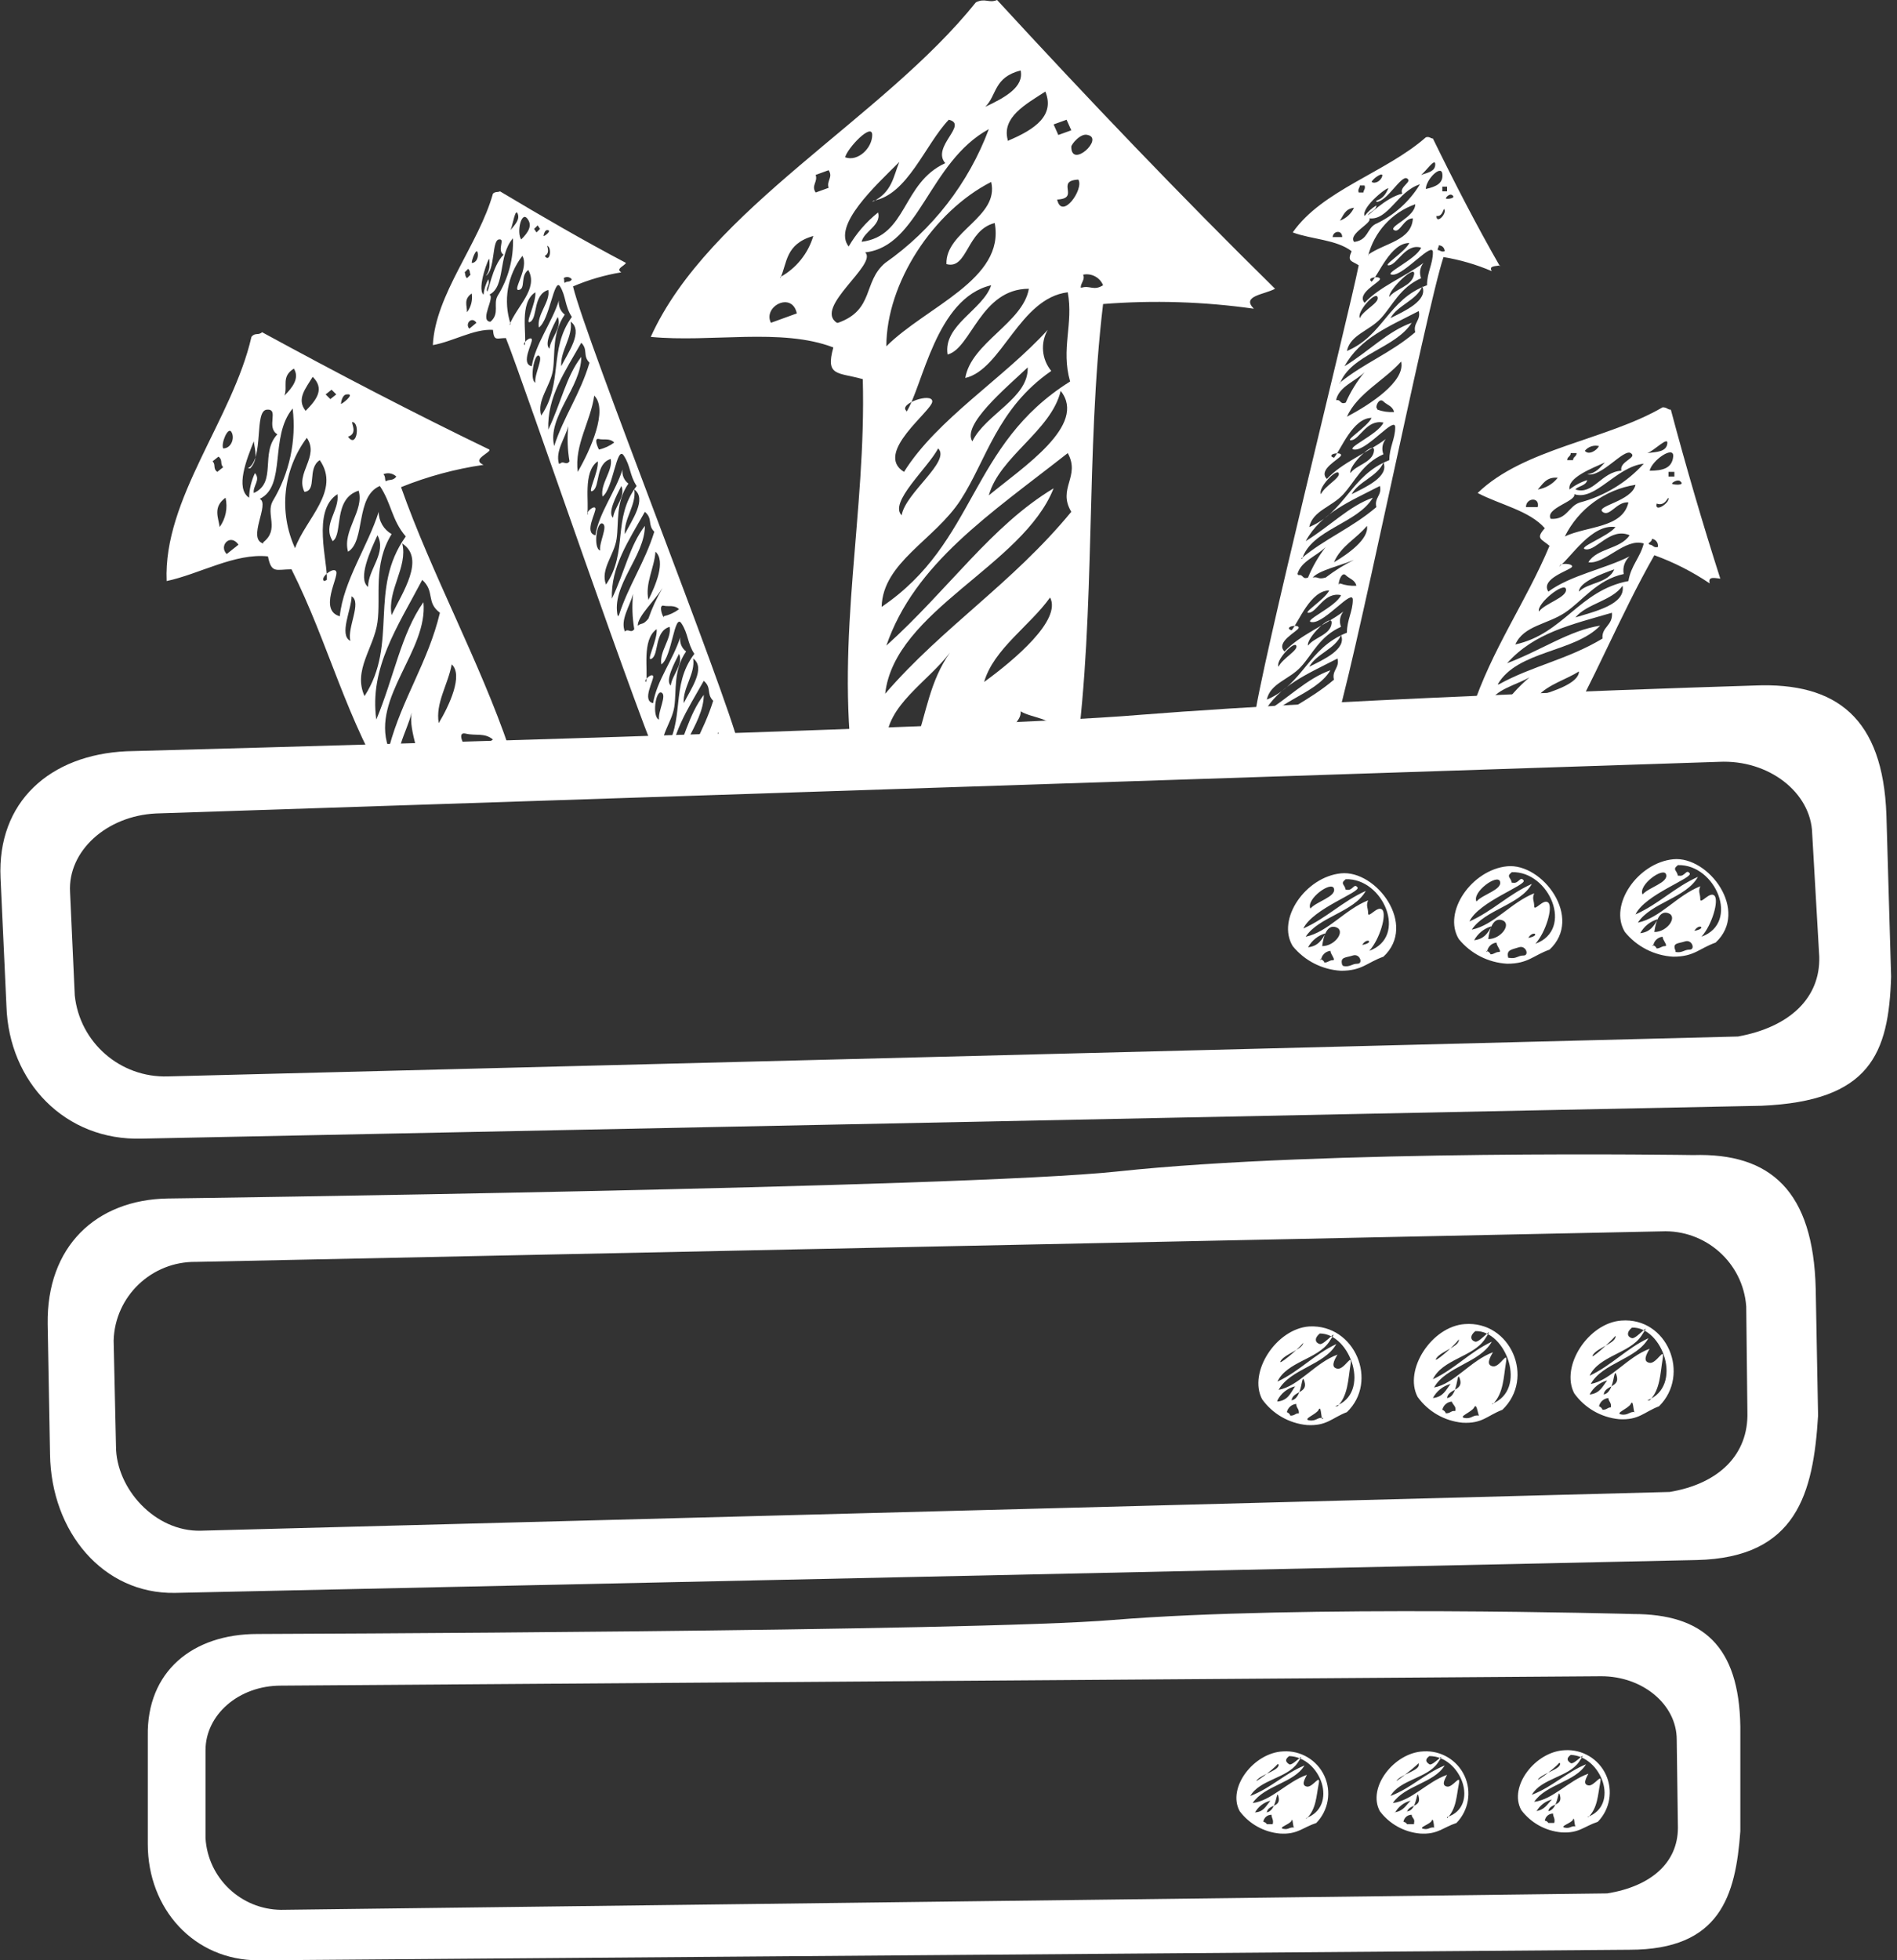
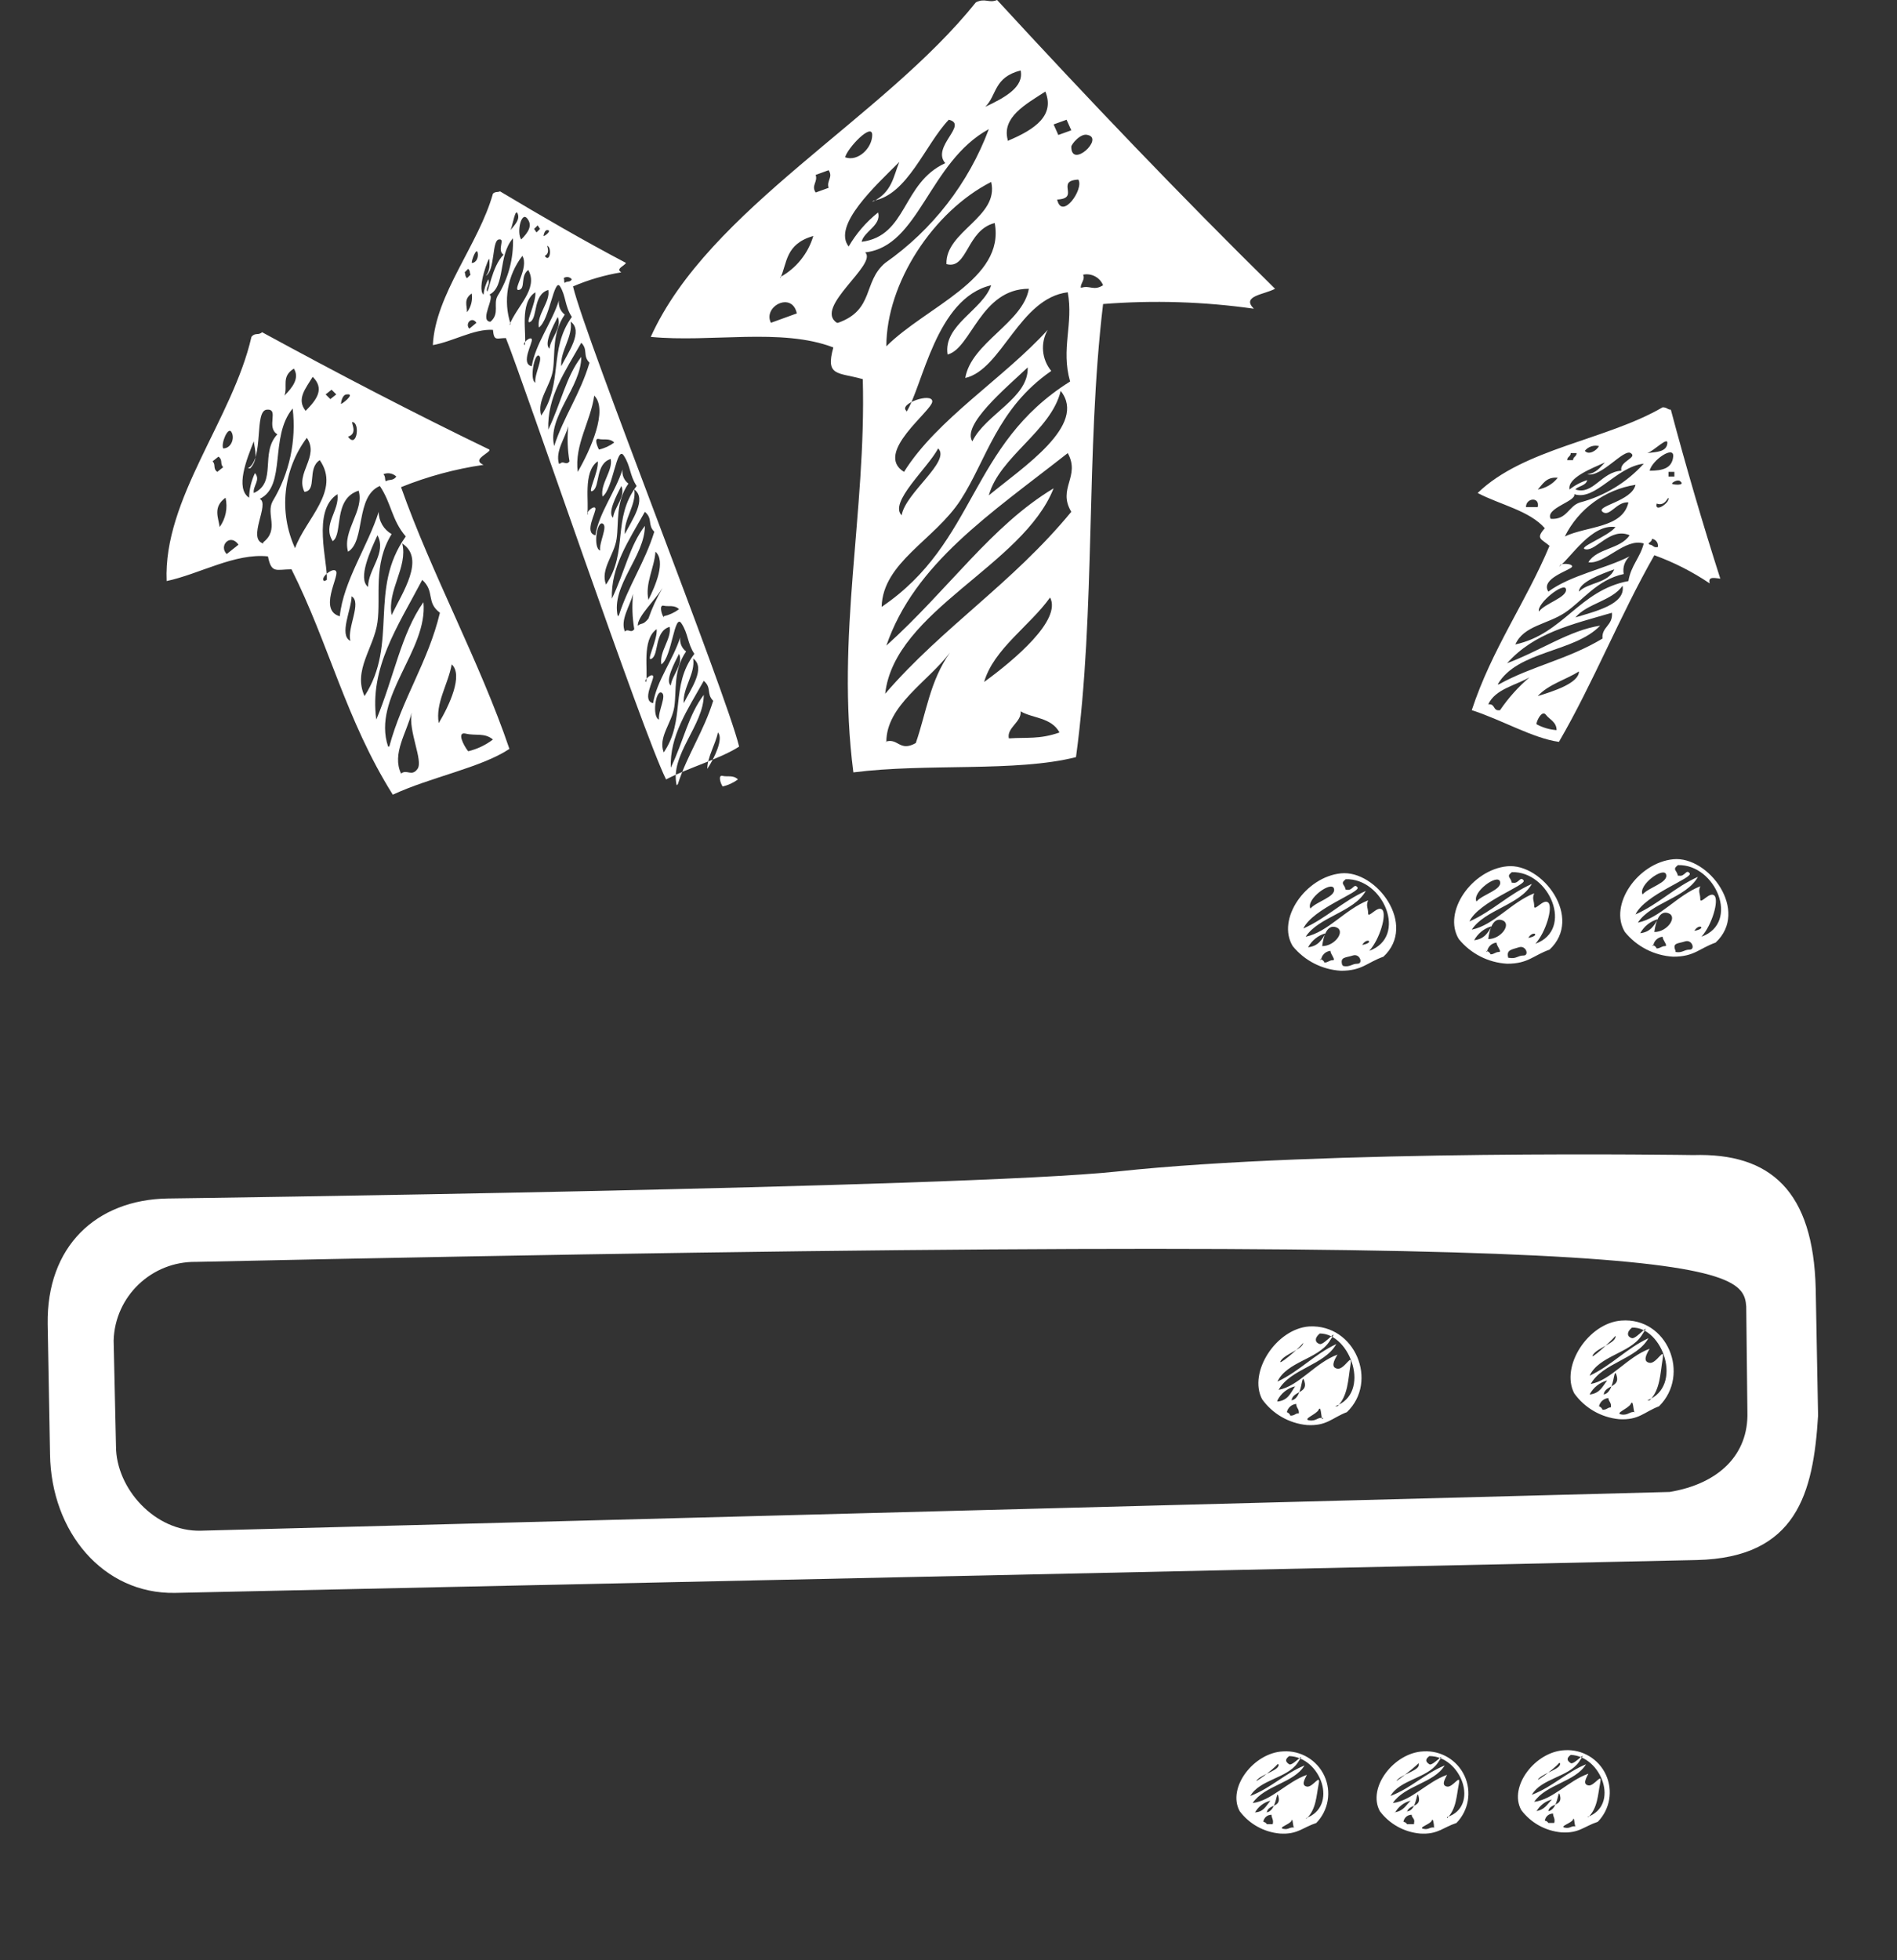
<svg xmlns="http://www.w3.org/2000/svg" width="182px" height="188px" viewBox="0 0 182 188" version="1.1">
  <rect x="0" y="0" width="182" height="188" fill="#333333" stroke="none" />
  <title>icon_web-hosting</title>
  <desc>Created with Sketch.</desc>
  <defs />
  <g id="BF-Home-Page" stroke="none" stroke-width="1" fill="none" fill-rule="evenodd">
    <g id="Bundle-LP-Hero_Desktop_v01" transform="translate(-871, -370)" fill="#FFFFFF">
      <g id="Hero---Chalkboard" transform="translate(-63, 163)">
        <g id="icon_web-hosting" transform="translate(934, 207)">
-           <path d="M169.004,106.046 L13.614,109.198 C6.269,109.423 0.844,103.794 0.618,96.477 L0.053,84.206 C-0.286,76.889 4.8,72.386 12.145,72.048 C12.145,72.048 93.626,69.909 109.334,68.558 C130.58,66.869 168.326,65.744 168.326,65.744 C176.236,65.406 180.644,68.896 180.983,78.127 L181.435,93.662 C181.209,101.092 179.401,105.595 169.004,106.046 Z M14.971,78.014 C10.224,78.24 6.495,81.617 6.721,85.557 L7.173,95.463 C7.645,99.984 11.541,103.374 16.101,103.231 L166.744,99.404 C171.716,98.503 174.654,95.689 174.541,91.749 L173.863,79.928 C173.75,75.988 169.682,72.836 164.935,73.061 L14.971,78.014 Z" id="Shape" />
          <path d="M164.596,90.398 C163.014,90.96 162.562,91.749 160.528,91.749 C158.718,91.645 157.036,90.787 155.895,89.384 C154.312,86.795 157.138,82.743 160.528,82.405 C163.918,82.067 167.874,87.358 164.596,90.398 Z M161.093,83.981 L161.093,83.981 C161.658,84.093 161.771,83.305 162.11,83.756 C162.449,84.206 157.816,85.782 156.912,87.696 C159.172,86.683 160.641,85.107 162.901,84.093 C161.771,86.12 158.381,86.57 157.138,88.484 C159.285,88.034 160.867,85.895 163.127,84.994 C162.901,85.557 163.127,85.669 163.127,86.232 C163.127,86.795 164.031,85.444 164.483,85.895 C164.935,86.345 164.257,88.709 163.24,89.835 C166.97,88.484 164.596,82.855 160.98,82.968 C160.415,83.418 160.867,83.418 160.98,83.981 L161.093,83.981 Z M157.59,85.782 L157.59,85.782 C158.155,85.107 160.076,84.656 159.85,83.868 C159.624,83.08 157.138,84.881 157.59,85.782 Z M158.72,89.384 L158.72,89.384 C159.963,89.384 160.98,87.921 160.076,87.583 C159.172,87.246 158.833,88.484 158.72,89.384 Z M157.364,89.497 L157.364,89.497 C158.381,89.384 158.72,88.709 159.059,88.146 C158.336,88.354 157.726,88.84 157.364,89.497 L157.364,89.497 Z M162.562,89.272 L162.562,89.272 C163.805,89.047 163.014,88.484 162.562,89.272 Z M158.494,90.623 L158.494,90.623 C158.694,90.647 158.867,90.776 158.946,90.96 C159.285,90.96 159.398,90.735 159.737,90.735 C160.076,90.735 159.511,90.172 159.511,89.835 C159.034,89.885 158.657,90.26 158.607,90.735 L158.494,90.623 Z M160.754,91.298 L160.754,91.298 C161.432,91.411 161.545,91.073 162.11,91.073 C162.675,91.073 162.336,90.06 161.658,90.285 C160.98,90.51 160.415,90.398 160.754,91.186 L160.754,91.298 Z" id="Shape" />
          <path d="M148.662,91.073 C147.08,91.636 146.628,92.424 144.594,92.424 C142.784,92.32 141.102,91.462 139.96,90.06 C138.378,87.471 141.203,83.418 144.594,83.08 C147.984,82.743 151.939,88.034 148.662,91.073 Z M145.159,84.656 L145.159,84.656 C145.724,84.769 145.837,83.981 146.176,84.431 C146.515,84.881 141.881,86.457 140.977,88.371 C143.237,87.358 144.707,85.782 146.967,84.769 C145.837,86.795 142.446,87.246 141.203,89.159 C143.35,88.709 144.933,86.57 147.193,85.669 C146.967,86.232 147.193,86.345 147.193,86.908 C147.193,87.471 148.097,86.12 148.549,86.57 C149.001,87.02 148.323,89.384 147.306,90.51 C151.035,89.159 148.662,83.531 145.046,83.643 C144.481,84.093 144.933,84.093 145.046,84.656 L145.159,84.656 Z M141.655,86.457 L141.655,86.457 C142.22,85.782 144.142,85.332 143.915,84.544 C143.689,83.756 141.203,85.557 141.655,86.457 Z M142.785,90.06 L142.785,90.06 C144.028,90.06 145.046,88.596 144.142,88.259 C143.237,87.921 142.898,89.159 142.785,90.06 Z M141.429,90.172 L141.429,90.172 C142.446,90.06 142.785,89.384 143.124,88.822 C142.401,89.029 141.791,89.515 141.429,90.172 L141.429,90.172 Z M146.628,89.947 L146.628,89.947 C147.871,89.722 147.08,89.159 146.628,89.947 Z M142.559,91.186 L142.559,91.186 C142.76,91.21 142.932,91.338 143.011,91.523 C143.35,91.523 143.463,91.298 143.802,91.298 C144.142,91.298 143.576,90.735 143.576,90.398 C143.1,90.448 142.723,90.823 142.672,91.298 L142.559,91.186 Z M144.82,91.861 L144.82,91.861 C145.498,91.974 145.611,91.636 146.176,91.636 C146.741,91.636 146.402,90.623 145.724,90.848 C145.046,91.073 144.481,91.073 144.707,91.861 L144.82,91.861 Z" id="Shape" />
          <path d="M132.727,91.749 C131.145,92.311 130.693,93.099 128.659,93.099 C126.849,92.996 125.167,92.138 124.026,90.735 C122.443,88.146 125.269,84.093 128.659,83.756 C132.049,83.418 136.005,88.709 132.727,91.749 Z M129.224,85.332 L129.224,85.332 C129.789,85.444 129.902,84.656 130.241,85.107 C130.58,85.557 125.947,87.133 125.043,89.047 C127.303,88.034 128.772,86.457 131.032,85.444 C129.902,87.471 126.512,87.921 125.269,89.835 C127.416,89.384 128.998,87.246 131.258,86.345 C131.032,86.908 131.258,87.02 131.258,87.583 C131.258,88.146 132.162,86.795 132.614,87.246 C133.066,87.696 132.388,90.06 131.371,91.186 C135.101,89.835 132.727,84.206 129.111,84.319 C128.546,84.769 128.998,84.769 129.111,85.332 L129.224,85.332 Z M125.721,87.133 L125.721,87.133 C126.286,86.457 128.207,86.007 127.981,85.219 C127.755,84.431 125.269,86.232 125.721,87.133 Z M126.851,90.735 L126.851,90.735 C128.094,90.735 129.111,89.272 128.207,88.934 C127.303,88.596 126.964,89.835 126.851,90.735 Z M125.495,90.848 L125.495,90.848 C126.512,90.735 126.851,90.06 127.19,89.497 C126.467,89.704 125.857,90.191 125.495,90.848 L125.495,90.848 Z M130.693,90.623 L130.693,90.623 C131.936,90.398 131.145,89.835 130.693,90.623 Z M126.625,91.974 L126.625,91.974 C126.825,91.998 126.998,92.126 127.077,92.311 C127.416,92.311 127.529,92.086 127.868,92.086 C128.207,92.086 127.642,91.523 127.642,91.186 C127.165,91.236 126.788,91.611 126.738,92.086 L126.625,91.974 Z M128.885,92.649 L128.885,92.649 C129.563,92.762 129.676,92.424 130.241,92.424 C130.806,92.424 130.467,91.411 129.789,91.636 C129.111,91.861 128.546,91.749 128.772,92.537 L128.885,92.649 Z" id="Shape" />
-           <path d="M162.449,110.774 C162.449,110.774 127.077,110.211 107.187,112.35 C92.496,113.926 16.101,114.939 16.101,114.939 C9.207,115.051 4.461,119.554 4.574,126.984 L4.8,139.48 C4.913,146.91 9.885,152.877 16.779,152.764 L162.788,149.612 C172.394,149.387 173.976,143.195 174.428,135.765 L174.202,123.607 C173.976,114.263 169.908,110.549 162.449,110.774 Z M167.648,135.428 C167.761,139.48 164.935,142.295 160.189,143.083 L19.265,146.798 C14.858,146.91 11.128,142.745 11.128,138.692 L10.902,128.56 C11.025,124.315 14.549,120.955 18.813,121.018 L159.398,118.091 C163.623,117.897 167.233,121.094 167.535,125.296 L167.648,135.428 Z" id="Shape" />
+           <path d="M162.449,110.774 C162.449,110.774 127.077,110.211 107.187,112.35 C92.496,113.926 16.101,114.939 16.101,114.939 C9.207,115.051 4.461,119.554 4.574,126.984 L4.8,139.48 C4.913,146.91 9.885,152.877 16.779,152.764 L162.788,149.612 C172.394,149.387 173.976,143.195 174.428,135.765 L174.202,123.607 C173.976,114.263 169.908,110.549 162.449,110.774 Z M167.648,135.428 C167.761,139.48 164.935,142.295 160.189,143.083 L19.265,146.798 C14.858,146.91 11.128,142.745 11.128,138.692 L10.902,128.56 C11.025,124.315 14.549,120.955 18.813,121.018 C163.623,117.897 167.233,121.094 167.535,125.296 L167.648,135.428 Z" id="Shape" />
          <path d="M155.556,126.647 C152.391,126.872 149.679,131.037 151.035,133.626 C152.04,135.032 153.606,135.935 155.33,136.103 C157.251,136.216 157.703,135.428 159.172,134.865 C162.223,131.825 159.963,126.309 155.556,126.647 Z M154.991,128.11 C155.104,128.786 153.295,129.236 152.843,129.911 C152.391,130.587 154.425,128.786 154.991,128.11 Z M154.538,134.977 C154.199,134.977 154.199,135.202 153.747,135.202 C153.69,135.045 153.566,134.922 153.408,134.865 C153.505,134.434 153.871,134.115 154.312,134.077 C154.312,134.414 154.651,134.527 154.538,134.977 L154.538,134.977 Z M152.504,133.739 C152.856,133.073 153.47,132.584 154.199,132.388 C153.747,132.951 153.521,133.626 152.504,133.739 L152.504,133.739 Z M153.86,133.739 C153.973,132.838 155.443,133.063 155.104,131.938 C154.764,130.812 154.991,133.739 153.747,133.739 L153.86,133.739 Z M156.912,135.428 C156.347,135.315 156.234,135.765 155.556,135.653 C154.877,135.54 156.234,135.09 156.46,134.64 C156.686,134.189 156.686,135.09 156.799,135.428 L156.912,135.428 Z M158.268,134.302 C159.285,133.289 159.285,131.713 159.511,130.362 C159.737,129.011 158.946,130.812 158.268,130.699 C157.59,130.587 157.929,129.911 158.268,129.349 C156.121,130.137 154.538,132.388 152.617,132.726 C153.747,130.699 157.025,130.362 158.155,128.335 C156.008,129.349 154.651,130.925 152.504,131.938 C153.408,130.024 156.347,129.799 157.477,128.11 C158.607,126.422 157.025,128.448 156.573,128.335 C156.121,128.223 156.008,127.772 156.573,127.322 C159.511,127.21 161.545,132.951 158.042,134.302 L158.268,134.302 Z" id="Shape" />
-           <path d="M140.525,126.984 C137.361,127.21 134.649,131.375 136.005,133.964 C137.009,135.369 138.576,136.272 140.299,136.441 C142.22,136.553 142.672,135.765 144.142,135.202 C147.306,132.163 144.933,126.647 140.525,126.984 Z M139.96,128.448 C140.073,129.123 138.265,129.574 137.813,130.249 C137.361,130.925 139.508,129.123 139.96,128.448 Z M139.508,135.315 C139.169,135.315 139.169,135.54 138.717,135.54 C138.66,135.383 138.536,135.259 138.378,135.202 C138.475,134.772 138.841,134.453 139.282,134.414 C139.395,134.752 139.734,134.865 139.621,135.315 L139.508,135.315 Z M137.474,134.077 C137.826,133.411 138.44,132.921 139.169,132.726 C138.717,133.289 138.491,133.964 137.474,134.077 Z M138.83,134.077 C138.943,133.176 140.412,133.401 140.073,132.275 C139.734,131.15 139.96,133.964 138.83,134.077 Z M141.881,135.765 C141.316,135.653 141.203,136.103 140.525,135.99 C139.847,135.878 141.203,135.428 141.429,134.977 C141.655,134.527 141.768,135.428 141.881,135.765 Z M143.237,134.64 C144.255,133.626 144.255,132.05 144.481,130.699 C144.707,129.349 143.915,131.15 143.237,131.037 C142.559,130.925 142.898,130.249 143.237,129.686 C141.09,130.474 139.508,132.726 137.587,133.063 C138.717,131.037 141.994,130.699 143.124,128.673 C140.977,129.686 139.621,131.262 137.474,132.275 C138.378,130.362 141.316,130.137 142.446,128.448 C143.576,126.759 141.994,128.786 141.542,128.673 C141.09,128.56 140.977,128.11 141.542,127.66 C144.481,127.547 146.628,133.289 143.124,134.64 L143.237,134.64 Z" id="Shape" />
          <path d="M125.608,127.21 C122.443,127.435 119.731,131.6 121.087,134.189 C122.092,135.594 123.658,136.498 125.382,136.666 C127.303,136.778 127.755,135.99 129.224,135.428 C132.275,132.501 130.015,126.984 125.608,127.21 Z M125.043,128.673 C125.156,129.349 123.348,129.799 122.896,130.474 C122.443,131.15 124.478,129.461 125.043,128.786 L125.043,128.673 Z M124.591,135.54 C124.252,135.54 124.252,135.765 123.8,135.765 C123.743,135.608 123.618,135.484 123.461,135.428 C123.557,134.997 123.923,134.678 124.365,134.64 C124.365,135.09 124.704,135.09 124.591,135.653 L124.591,135.54 Z M122.557,134.302 C122.897,133.627 123.516,133.133 124.252,132.951 C123.8,133.626 123.574,134.302 122.557,134.414 L122.557,134.302 Z M123.913,134.302 C124.026,133.401 125.495,133.626 125.156,132.501 C124.817,131.375 125.043,134.302 123.8,134.302 L123.913,134.302 Z M126.964,135.99 C126.399,135.878 126.286,136.328 125.608,136.216 C124.93,136.103 126.286,135.653 126.512,135.202 C126.738,134.752 126.738,135.765 126.851,136.103 L126.964,135.99 Z M128.32,134.865 C129.337,133.851 129.337,132.275 129.563,130.925 C129.789,129.574 128.998,131.375 128.32,131.262 C127.642,131.15 127.981,130.474 128.32,129.911 C126.173,130.699 124.591,132.951 122.67,133.289 C123.8,131.262 127.077,130.925 128.207,128.898 C126.06,129.911 124.704,131.487 122.557,132.501 C123.461,130.587 126.399,130.362 127.529,128.673 C128.659,126.984 127.077,129.011 126.625,128.898 C126.173,128.786 126.06,128.335 126.625,127.885 C129.563,127.885 131.597,133.626 128.094,134.865 L128.32,134.865 Z" id="Shape" />
-           <path d="M156.686,154.79 C156.686,154.79 124.817,153.89 106.848,155.353 C93.626,156.479 24.689,156.704 24.689,156.704 C18.474,156.704 14.066,160.307 14.179,166.498 L14.179,176.855 C14.179,183.047 18.587,188 24.802,188 L156.347,186.987 C165.048,186.987 166.518,181.808 166.97,175.617 L166.97,165.598 C166.857,157.83 163.353,154.79 156.686,154.79 Z M160.98,175.279 C160.98,178.656 158.381,180.908 154.199,181.583 L26.95,183.159 C23.107,183.108 19.953,180.114 19.717,176.292 L19.717,167.849 C19.717,164.472 22.881,161.657 26.95,161.657 L153.634,160.757 C157.59,160.757 160.867,163.459 160.867,166.836 L160.98,175.279 Z" id="Shape" />
          <path d="M150.131,167.849 C147.306,167.962 144.707,171.339 145.95,173.59 C146.869,174.812 148.265,175.589 149.792,175.729 C151.487,175.842 151.939,175.166 153.295,174.716 C154.464,173.516 154.773,171.724 154.073,170.204 C153.372,168.684 151.807,167.749 150.131,167.849 Z M149.679,169.087 C149.792,169.65 148.21,169.988 147.645,170.551 C147.08,171.114 149.114,169.65 149.566,169.087 L149.679,169.087 Z M149.227,174.829 L148.549,174.829 C148.478,174.704 148.352,174.621 148.21,174.604 C148.266,174.213 148.605,173.924 149.001,173.928 C149.001,174.266 149.227,174.378 149.114,174.829 L149.227,174.829 Z M147.419,173.703 C147.735,173.145 148.265,172.739 148.888,172.577 C148.436,173.028 148.21,173.59 147.306,173.703 L147.419,173.703 Z M148.549,173.703 C148.662,172.915 149.905,173.253 149.679,172.24 C149.453,171.226 149.566,173.703 148.436,173.703 L148.549,173.703 Z M151.261,175.166 C150.696,175.054 150.696,175.392 150.131,175.279 C149.566,175.166 150.809,174.829 150.922,174.491 C151.035,174.153 151.035,174.941 151.148,175.166 L151.261,175.166 Z M152.391,174.266 C153.295,173.365 153.295,172.127 153.521,171.001 C153.747,169.875 152.956,171.339 152.391,171.226 C151.826,171.114 152.165,170.551 152.391,170.101 C150.47,170.776 149.001,172.577 147.193,172.802 C148.323,171.114 151.148,170.889 152.165,169.2 C150.244,169.988 149.001,171.339 146.967,172.127 C147.871,170.551 150.47,170.438 151.487,168.975 C152.504,167.511 151.035,169.313 150.696,169.087 C150.357,168.862 150.244,168.637 150.696,168.299 C153.634,168.412 155.443,173.14 152.278,174.266 L152.391,174.266 Z" id="Shape" />
          <path d="M136.57,167.962 C133.745,168.074 131.145,171.451 132.388,173.703 C133.308,174.925 134.704,175.702 136.231,175.842 C137.926,175.954 138.378,175.279 139.734,174.829 C140.903,173.628 141.212,171.836 140.511,170.316 C139.811,168.797 138.245,167.861 136.57,167.962 L136.57,167.962 Z M136.118,169.2 C136.231,169.763 134.649,170.101 134.084,170.663 C133.519,171.226 135.553,169.65 136.118,169.087 L136.118,169.2 Z M135.666,174.941 L134.988,174.941 C134.917,174.817 134.791,174.733 134.649,174.716 C134.705,174.325 135.043,174.037 135.44,174.041 C135.44,174.378 135.779,174.378 135.666,174.829 L135.666,174.941 Z M133.858,173.816 C134.174,173.257 134.704,172.851 135.327,172.69 C134.875,173.14 134.649,173.703 133.745,173.816 L133.858,173.816 Z M134.988,173.816 C135.101,173.028 136.344,173.365 136.118,172.352 C135.892,171.339 136.005,173.703 134.988,173.703 L134.988,173.816 Z M137.7,175.279 C137.135,175.166 137.135,175.504 136.57,175.392 C136.005,175.279 137.248,174.941 137.361,174.604 C137.474,174.266 137.587,174.941 137.587,175.279 L137.7,175.279 Z M138.83,174.378 C139.734,173.478 139.734,172.24 139.96,171.114 C140.186,169.988 139.395,171.451 138.83,171.339 C138.265,171.226 138.604,170.663 138.83,170.213 C136.909,170.889 135.44,172.69 133.632,172.915 C134.762,171.226 137.587,171.001 138.604,169.313 C136.683,170.101 135.44,171.451 133.406,172.24 C134.31,170.663 136.909,170.551 137.926,169.087 C138.943,167.624 137.474,169.425 137.135,169.2 C136.796,168.975 136.683,168.75 137.135,168.412 C140.186,168.412 141.994,173.253 138.83,174.266 L138.83,174.378 Z" id="Shape" />
          <path d="M123.122,167.962 C120.296,168.074 117.697,171.451 118.94,173.703 C119.86,174.925 121.256,175.702 122.783,175.842 C124.478,175.954 124.93,175.279 126.286,174.829 C127.455,173.628 127.763,171.836 127.063,170.316 C126.363,168.797 124.797,167.861 123.122,167.962 L123.122,167.962 Z M122.67,169.2 C122.783,169.763 121.2,170.101 120.635,170.663 C120.07,171.226 122.104,169.763 122.557,169.2 L122.67,169.2 Z M122.217,174.941 L121.539,174.941 C121.469,174.817 121.343,174.733 121.2,174.716 C121.257,174.325 121.595,174.037 121.991,174.041 C121.991,174.378 122.217,174.491 122.104,174.941 L122.217,174.941 Z M120.409,173.816 C120.726,173.257 121.256,172.851 121.878,172.69 C121.426,173.253 121.2,173.816 120.296,173.816 L120.409,173.816 Z M121.539,173.816 C121.652,173.028 122.896,173.365 122.67,172.352 C122.443,171.339 122.557,173.816 121.426,173.816 L121.539,173.816 Z M124.252,175.279 C123.687,175.166 123.687,175.504 123.122,175.392 C122.557,175.279 123.8,174.941 123.913,174.604 C124.026,174.266 124.026,175.054 124.139,175.279 L124.252,175.279 Z M125.382,174.378 C126.286,173.478 126.286,172.24 126.512,171.114 C126.738,169.988 125.947,171.451 125.382,171.339 C124.817,171.226 125.156,170.663 125.382,170.213 C123.461,170.889 121.991,172.69 120.183,172.915 C121.313,171.226 124.139,171.001 125.156,169.313 C123.235,170.101 121.991,171.451 119.957,172.24 C120.861,170.663 123.461,170.551 124.478,169.087 C125.495,167.624 124.026,169.425 123.687,169.2 C123.348,168.975 123.235,168.75 123.687,168.412 C126.738,168.525 128.433,173.253 125.269,174.378 L125.382,174.378 Z" id="Shape" />
          <path d="M122.33,27.693 C121.313,28.256 119.053,28.369 120.296,29.607 C115.506,28.927 110.655,28.776 105.831,29.157 C104.136,43.341 105.153,58.426 103.232,72.611 C97.468,74.074 88.879,73.174 81.873,74.074 C80.178,60.903 83.116,49.195 82.777,36.362 C80.404,35.686 79.16,36.137 79.952,33.322 C74.979,31.408 68.198,32.872 62.435,32.309 C67.972,20.038 84.698,11.37 93.626,0.225 C94.53,-0.225 94.869,0.338 95.66,0 C104.362,9.456 113.177,18.687 122.217,27.581 L122.33,27.693 Z M94.53,10.244 L94.53,10.244 C96.451,9.344 98.259,8.331 97.92,6.754 C95.321,7.43 95.66,9.119 94.53,10.244 Z M81.082,15.085 L81.082,15.085 C82.325,15.535 83.681,14.184 83.681,12.946 C83.681,11.708 81.308,14.184 81.082,15.085 Z M83.681,19.363 L83.681,19.363 C85.602,18.462 85.715,16.886 86.28,15.535 C84.02,17.787 79.839,21.614 81.421,23.641 C82.152,22.388 83.109,21.281 84.246,20.376 C84.585,21.614 82.89,22.177 82.664,23.19 C87.071,22.628 86.506,17.562 90.688,15.648 C89.331,14.072 92.948,11.933 91.027,11.483 C88.766,13.847 87.071,18.687 83.794,19.25 L83.681,19.363 Z M78.256,18.462 L78.256,18.462 L79.5,18.012 C79.274,17.337 79.952,16.999 79.5,16.323 L78.256,16.774 C78.482,17.449 77.804,17.787 78.256,18.462 Z M96.677,13.509 L96.677,13.509 C99.389,12.383 101.198,11.032 100.293,8.781 C98.372,10.019 96.112,11.257 96.677,13.396 L96.677,13.509 Z M80.404,30.958 L80.404,30.958 C83.907,29.72 82.777,27.018 84.924,25.217 C89.465,22.038 92.932,17.564 94.869,12.383 C89.105,15.535 88.201,23.641 83.003,24.204 C84.246,25.329 78.03,29.495 80.291,30.958 L80.404,30.958 Z M101.537,12.946 L101.537,12.946 L102.78,12.496 L102.328,11.483 L101.085,11.933 L101.537,12.946 Z M74.866,26.568 L74.866,26.568 C76.4,25.72 77.537,24.304 78.03,22.628 C75.318,23.416 75.544,25.217 74.866,26.68 L74.866,26.568 Z M104.362,12.946 L104.362,12.946 C103.684,12.721 102.78,13.847 102.78,14.072 C102.78,16.211 105.944,13.284 104.362,12.946 Z M85.037,33.21 L85.037,33.21 C88.879,29.382 96.451,26.793 95.434,21.389 C92.722,22.065 92.835,25.892 90.801,25.329 C90.688,22.177 95.886,20.826 95.095,17.449 C89.557,20.263 85.037,27.131 85.037,33.21 Z M101.424,19.138 L101.424,19.138 C101.876,21.164 104.023,18.125 103.458,17.224 C101.198,17.337 103.684,19.025 101.424,19.138 Z M73.962,30.958 L73.962,30.958 L76.448,30.057 C75.996,27.919 73.171,29.382 73.962,30.958 Z M86.958,39.401 L86.958,39.401 C86.167,38.726 89.444,37.6 89.444,38.501 C89.444,39.401 83.794,43.454 86.732,45.255 C89.896,40.189 96.338,36.249 100.519,31.634 C99.802,32.89 99.937,34.457 100.859,35.574 C95.66,39.176 94.643,44.129 92.157,47.957 C89.67,51.784 84.698,53.923 84.585,58.201 C93.739,52.01 92.948,42.666 102.667,36.587 C101.763,33.435 103.006,31.071 102.441,28.031 C97.807,28.594 96.112,35.461 92.609,36.249 C93.174,32.872 98.146,30.958 98.711,27.693 C94.078,27.693 93.174,33.435 90.914,33.998 C90.462,31.183 94.304,29.72 95.095,27.356 C89.783,28.594 88.54,37.037 86.958,39.514 L86.958,39.401 Z M103.797,27.581 L103.797,27.581 C104.588,27.356 104.927,27.919 105.831,27.356 C105.521,26.6 104.712,26.173 103.91,26.343 C104.136,26.793 103.684,27.131 103.684,27.581 L103.797,27.581 Z M93.287,42.328 L93.287,42.328 C94.53,39.739 98.711,38.163 98.598,35.236 C96.451,37.262 92.27,40.752 93.287,42.328 Z M94.869,47.507 L94.869,47.507 C98.146,44.805 104.362,40.752 101.763,37.487 C100.859,41.315 95.886,43.792 94.869,47.507 Z M86.506,49.42 L86.506,49.42 C86.845,47.281 91.253,44.242 90.009,43.004 C88.992,44.917 85.263,48.182 86.506,49.42 Z M84.924,66.532 L84.924,66.532 C90.462,60.115 97.129,55.95 102.78,49.083 C101.424,46.831 103.684,45.705 102.441,43.454 C94.982,49.308 87.749,54.036 85.037,61.916 C91.027,56.513 95.095,50.434 101.085,46.831 C98.146,54.261 85.828,58.539 84.924,66.532 Z M94.417,65.406 L94.417,65.406 C97.355,63.267 101.876,59.44 100.745,57.301 C98.824,60.002 95.321,62.254 94.417,65.406 Z M84.924,71.147 L84.924,71.147 C86.167,70.697 86.28,72.16 87.862,71.26 C88.879,68.333 89.218,65.293 91.14,62.592 C88.992,65.406 85.037,67.657 85.037,71.147 L84.924,71.147 Z M96.903,70.81 L96.903,70.81 C98.485,70.697 99.728,70.922 101.65,70.247 C100.859,68.783 99.05,68.896 97.92,68.22 C98.033,69.234 96.564,69.796 96.79,70.81 L96.903,70.81 Z" id="Shape" />
          <path d="M165.161,55.499 C164.709,55.499 163.805,55.162 164.031,55.95 C162.379,54.835 160.595,53.928 158.72,53.248 C155.443,58.989 152.843,65.519 149.566,71.147 C147.08,70.81 144.028,69.008 141.203,68.108 C143.124,62.254 146.402,57.751 148.662,52.347 C147.871,51.672 147.306,51.672 148.21,50.659 C146.741,48.97 143.915,48.407 141.768,47.281 C146.176,43.004 154.086,42.216 159.511,39.063 C159.963,39.063 159.963,39.289 160.302,39.289 C161.771,44.805 163.353,50.208 165.048,55.499 L165.161,55.499 Z M158.042,43.454 L158.042,43.454 C158.946,43.341 159.85,43.341 159.963,42.553 C160.076,41.765 158.72,43.229 158.042,43.454 Z M152.052,43.229 L152.052,43.229 C152.391,43.679 153.182,43.229 153.408,42.778 C152.907,42.66 152.382,42.834 152.052,43.229 Z M152.278,45.48 L152.278,45.48 C153.182,45.368 153.521,44.805 153.973,44.354 C152.73,44.917 150.357,45.818 150.583,46.944 C151.088,46.543 151.663,46.238 152.278,46.043 C152.165,46.606 151.374,46.606 151.148,46.944 C152.843,47.507 153.634,45.255 155.556,45.143 C155.33,44.242 157.138,43.904 156.46,43.454 C155.782,43.004 153.634,45.818 152.278,45.48 L152.278,45.48 Z M150.357,44.129 L150.922,44.129 C150.922,43.792 151.261,43.792 151.261,43.454 L150.696,43.454 C150.696,43.792 150.357,43.792 150.357,44.129 Z M158.268,45.143 L158.268,45.143 C159.511,45.143 160.415,44.917 160.528,43.792 C160.641,42.666 158.494,44.129 158.268,45.143 Z M148.775,49.758 L148.775,49.758 C150.357,49.871 150.47,48.52 151.6,48.182 C153.953,47.56 156.074,46.269 157.703,44.467 C154.991,44.805 153.069,48.069 151.035,47.394 C151.261,48.069 148.21,48.745 148.775,49.758 L148.775,49.758 Z M160.076,45.705 L160.641,45.705 L160.641,45.255 L160.076,45.255 L160.076,45.705 Z M147.532,46.944 L147.532,46.944 C148.292,46.823 148.978,46.421 149.453,45.818 C148.323,45.705 147.984,46.493 147.532,46.944 L147.532,46.944 Z M161.206,46.156 L161.206,46.156 C160.98,45.931 160.415,46.268 160.415,46.381 C160.415,46.493 161.771,46.606 161.206,46.156 Z M150.131,51.447 L150.131,51.447 C152.278,50.434 155.669,50.659 156.234,48.182 C155.104,48.069 154.425,49.646 153.747,49.083 C153.069,48.52 156.573,48.069 156.912,46.493 C153.979,46.952 151.451,48.798 150.131,51.447 L150.131,51.447 Z M158.946,48.295 L158.946,48.295 C158.72,49.195 160.076,48.295 160.076,47.844 C160.076,47.394 159.85,48.632 158.946,48.295 Z M146.402,48.632 L147.532,48.632 C147.758,47.619 146.402,47.732 146.402,48.632 Z M149.679,54.374 L149.679,54.374 C149.453,53.923 151.035,54.036 150.809,54.374 C150.583,54.711 147.758,55.499 148.549,56.738 C150.696,55.162 153.86,54.599 156.347,53.36 C155.873,53.785 155.658,54.426 155.782,55.049 C153.182,55.612 151.826,57.638 150.131,58.764 C148.436,59.89 146.176,60.002 145.385,61.804 C150.018,60.79 151.487,56.625 156.234,55.725 C156.46,54.261 157.364,53.473 157.703,52.122 C155.895,51.559 153.973,54.149 152.391,53.923 C153.182,52.572 155.443,52.685 156.347,51.334 C154.538,50.546 153.182,52.798 152.165,52.685 C151.148,52.572 154.312,51.447 154.991,50.546 C152.73,50.208 150.696,53.473 149.679,54.261 L149.679,54.374 Z M158.268,52.235 L158.268,52.235 C158.607,52.235 158.607,52.572 159.059,52.46 C159.091,52.28 159.05,52.095 158.943,51.947 C158.837,51.799 158.675,51.699 158.494,51.672 C158.494,51.897 158.268,52.01 158.155,52.122 L158.268,52.235 Z M151.487,56.738 L151.487,56.738 C152.391,55.837 154.312,55.95 154.877,54.599 C153.634,55.049 151.487,55.837 151.487,56.738 Z M151.148,59.214 L151.148,59.214 C152.956,58.651 156.008,57.976 155.669,56.175 C154.651,57.638 152.278,57.863 151.148,59.214 Z M147.645,58.651 L147.645,58.651 C148.21,57.863 150.357,57.301 150.244,56.513 C150.131,55.725 147.419,57.863 147.645,58.651 Z M143.802,65.631 L143.802,65.631 C147.08,63.83 150.357,63.267 153.747,61.241 C153.634,60.115 154.764,60.002 154.651,58.764 C150.809,59.89 147.193,60.678 144.594,63.605 C147.871,62.366 150.583,60.453 153.521,60.002 C151.035,62.592 145.611,62.366 143.689,65.631 L143.802,65.631 Z M147.532,66.757 L147.532,66.757 C149.001,66.307 151.487,65.519 151.487,64.393 C150.244,65.181 148.549,65.631 147.532,66.757 Z M142.898,67.545 L142.898,67.545 C143.463,67.545 143.237,68.22 143.915,68.108 C144.713,66.937 145.663,65.877 146.741,64.956 C145.385,65.744 143.463,66.081 142.785,67.545 L142.898,67.545 Z M147.419,69.459 L147.419,69.459 C148.012,69.78 148.667,69.972 149.34,70.022 C149.34,69.234 148.662,69.008 148.323,68.558 C147.984,68.108 147.532,68.896 147.419,69.346 L147.419,69.459 Z" id="Shape" />
-           <path d="M143.915,25.442 C143.576,25.554 142.785,25.442 143.124,26.005 C141.64,25.37 140.085,24.916 138.491,24.654 C136.796,29.72 129.676,65.406 127.868,70.359 C125.834,70.472 122.67,69.459 120.296,69.234 C120.861,64.28 129.45,30.057 130.354,25.442 C129.676,24.992 129.224,25.104 129.676,24.091 C128.207,22.965 125.834,22.965 124.026,22.29 C126.851,18.237 132.953,16.549 136.796,13.171 C137.135,13.059 137.248,13.284 137.474,13.284 C139.508,17.449 141.655,21.614 143.915,25.554 L143.915,25.442 Z M136.344,16.774 L136.344,16.774 C137.022,16.549 137.7,16.436 137.7,15.76 C137.7,15.085 136.796,16.436 136.344,16.774 Z M131.597,17.449 L131.597,17.449 C131.936,17.674 132.501,17.337 132.614,16.886 C132.727,16.436 131.71,17.111 131.597,17.449 Z M132.049,19.25 L132.049,19.25 C132.727,19.025 132.953,18.575 133.179,18.125 C133.406,17.674 130.58,19.813 130.919,20.714 C131.229,20.308 131.612,19.965 132.049,19.701 C132.049,20.151 131.484,20.263 131.258,20.601 C131.032,20.939 132.953,18.913 134.536,18.575 C134.197,17.899 135.553,17.449 134.988,17.111 C134.423,16.774 133.066,19.363 132.049,19.363 L132.049,19.25 Z M130.354,18.462 L130.806,18.462 C130.806,18.237 131.032,18.125 130.919,17.787 L130.467,17.787 C130.467,18.012 130.241,18.125 130.354,18.462 Z M136.796,18.125 L136.796,18.125 C137.813,17.899 138.491,17.562 138.378,16.661 C138.265,15.76 136.796,17.224 136.796,18.125 Z M130.015,23.19 L130.015,23.19 C131.258,22.965 131.145,21.952 131.936,21.502 C133.719,20.682 135.215,19.349 136.231,17.674 C134.084,18.35 133.179,21.164 131.371,20.939 C131.71,21.389 129.337,22.402 129.902,23.19 L130.015,23.19 Z M138.378,18.35 L138.83,18.35 L138.83,17.899 L138.378,17.899 L138.378,18.35 Z M128.546,21.164 L128.546,21.164 C129.147,20.95 129.636,20.503 129.902,19.926 C128.998,20.038 128.885,20.714 128.546,21.164 L128.546,21.164 Z M139.282,18.687 L139.282,18.687 C139.056,18.575 138.717,18.913 138.717,19.025 C138.717,19.138 139.847,19.025 139.282,18.687 Z M131.258,24.429 L131.258,24.429 C132.84,23.303 135.44,23.078 135.553,20.939 C134.649,20.939 134.31,22.402 133.745,22.065 C133.179,21.727 135.779,20.826 135.779,19.588 C133.535,20.382 131.839,22.241 131.258,24.541 L131.258,24.429 Z M137.813,20.714 L137.813,20.714 C137.813,21.502 138.717,20.601 138.604,20.151 C138.491,19.701 138.491,20.826 137.813,20.714 Z M127.868,22.74 L128.772,22.74 C128.772,21.952 127.755,22.177 127.868,22.853 L127.868,22.74 Z M131.484,26.905 L131.484,26.905 C131.258,26.568 132.501,26.455 132.388,26.793 C132.275,27.131 130.128,28.144 130.919,29.044 C132.388,27.468 134.762,26.568 136.57,25.217 C136.234,25.628 136.148,26.188 136.344,26.68 C134.31,27.581 133.632,29.269 132.501,30.508 C131.371,31.746 129.563,32.084 129.224,33.66 C132.727,32.196 133.179,28.707 136.909,27.356 C136.909,26.117 137.474,25.329 137.474,24.204 C137.474,23.078 134.762,26.343 133.632,26.343 C132.501,26.343 135.892,24.879 136.344,23.753 C134.875,23.303 134.084,25.329 133.292,25.442 C132.501,25.554 134.762,24.204 135.214,23.303 C133.406,23.303 132.275,26.343 131.597,27.018 L131.484,26.905 Z M137.926,23.978 L137.926,23.978 C138.152,23.978 138.265,24.204 138.604,24.091 C138.604,23.78 138.351,23.528 138.039,23.528 C138.039,23.753 137.926,23.753 137.926,23.978 Z M133.292,28.481 L133.292,28.481 C133.858,27.693 135.44,27.468 135.666,26.343 C135.892,25.217 133.179,27.806 133.292,28.481 Z M133.406,30.508 L133.406,30.508 C134.762,29.832 137.022,28.819 136.457,27.468 C135.892,28.819 134.084,29.269 133.406,30.508 Z M130.467,30.508 L130.467,30.508 C130.806,29.72 132.388,29.044 132.162,28.481 C131.936,27.919 130.128,29.945 130.467,30.508 Z M128.546,36.699 L128.546,36.699 C130.919,34.786 133.406,33.885 135.779,31.859 C135.553,30.958 136.344,30.733 136.118,29.832 C133.292,31.296 130.467,32.422 128.998,35.123 C131.371,33.66 133.179,31.746 135.44,30.958 C133.858,33.435 129.563,33.998 128.546,36.812 L128.546,36.699 Z M129.224,39.964 L129.224,39.964 C131.371,38.838 134.875,36.587 134.423,34.673 C132.84,36.474 130.241,37.713 129.224,39.964 Z M128.207,38.388 L128.207,38.388 C128.659,38.275 128.546,38.838 129.111,38.613 C129.576,37.559 130.184,36.574 130.919,35.686 C130.015,36.587 128.546,37.037 128.207,38.275 L128.207,38.388 Z M132.162,39.289 L132.162,39.289 C132.669,39.47 133.207,39.547 133.745,39.514 C133.632,38.951 133.066,38.838 132.727,38.501 C132.388,38.163 132.049,38.726 132.049,39.063 L132.162,39.289 Z M127.755,43.792 L127.755,43.792 C127.529,43.454 128.772,43.341 128.659,43.679 C128.546,44.017 126.399,45.03 127.303,45.931 C128.772,44.354 131.145,43.454 132.953,42.103 C132.618,42.514 132.531,43.074 132.727,43.566 C130.693,44.467 130.015,46.156 128.885,47.394 C127.755,48.632 125.947,48.97 125.608,50.546 C129.111,49.083 129.563,45.593 133.292,44.129 C133.292,42.891 133.858,42.103 133.858,40.977 C133.858,39.851 131.258,43.116 130.015,43.116 C128.772,43.116 132.275,41.653 132.727,40.527 C131.145,40.189 130.467,42.103 129.676,42.216 C128.885,42.328 131.145,40.977 131.597,40.077 C129.789,40.077 128.659,43.116 127.981,43.904 L127.755,43.792 Z M129.563,45.368 L129.563,45.368 C130.128,44.58 131.71,44.354 131.823,43.229 C131.936,42.103 129.337,44.692 129.563,45.368 Z M129.676,47.394 L129.676,47.394 C131.032,46.719 133.292,45.705 132.727,44.354 C132.162,45.705 130.354,46.156 129.676,47.394 Z M126.738,47.394 L126.738,47.394 C127.077,46.606 128.659,45.818 128.433,45.368 C128.207,44.917 126.399,46.831 126.738,47.394 Z M124.817,53.586 L124.817,53.586 C127.077,51.672 129.676,50.659 132.049,48.632 C131.823,47.732 132.614,47.507 132.388,46.606 C129.563,48.069 126.738,49.195 125.269,51.897 C127.642,50.434 129.45,48.52 131.71,47.732 C130.241,50.208 125.834,50.771 124.93,53.586 L124.817,53.586 Z M127.981,53.923 L127.981,53.923 C129.337,53.135 131.371,51.672 131.145,50.434 C130.128,51.672 128.659,52.347 127.981,53.923 Z M124.591,55.162 L124.591,55.162 C125.043,55.049 124.93,55.612 125.495,55.387 C125.924,54.339 126.494,53.355 127.19,52.46 C126.286,53.36 124.817,53.811 124.478,55.049 L124.591,55.162 Z M125.947,55.387 L125.947,55.387 C126.512,55.274 126.399,55.612 127.19,55.387 C128.035,54.735 128.944,54.169 129.902,53.698 C128.546,54.261 126.512,54.711 125.947,55.387 L125.947,55.387 Z M128.546,55.95 L128.546,55.95 C129.053,56.131 129.591,56.208 130.128,56.175 C130.015,55.612 129.45,55.499 129.111,55.162 C128.772,54.824 128.433,55.612 128.433,56.062 L128.546,55.95 Z M123.687,60.34 L123.687,60.34 C123.461,60.002 124.704,59.89 124.591,60.228 C124.478,60.565 122.33,61.578 123.235,62.479 C124.704,60.903 127.077,60.002 128.885,58.651 C128.549,59.063 128.463,59.622 128.659,60.115 C126.625,61.016 125.947,62.704 124.817,63.943 C123.687,65.181 121.878,65.519 121.539,67.095 C125.043,65.631 125.495,62.141 129.224,60.678 C129.224,59.44 129.789,58.651 129.789,57.526 C129.789,56.4 127.19,59.665 125.947,59.665 C124.704,59.665 128.207,58.201 128.659,57.075 C127.077,56.738 126.399,58.651 125.608,58.764 C124.817,58.877 127.077,57.526 127.529,56.625 C125.721,56.625 124.591,59.665 123.913,60.453 L123.687,60.34 Z M125.495,61.916 L125.495,61.916 C126.06,61.128 127.642,60.903 127.755,59.777 C127.868,58.651 125.269,61.241 125.495,61.916 Z M125.608,63.943 L125.608,63.943 C126.964,63.267 129.224,62.254 128.659,60.903 C128.094,62.254 126.286,62.704 125.608,63.943 Z M122.67,63.943 L122.67,63.943 C123.009,63.154 124.591,62.366 124.365,61.916 C124.139,61.466 122.33,63.38 122.67,63.943 Z M120.748,70.134 L120.748,70.134 C123.009,68.22 125.608,67.207 127.981,65.181 C127.755,64.28 128.546,64.055 128.32,63.154 C125.495,64.618 122.67,65.744 121.2,68.446 C123.574,66.982 125.382,65.068 127.642,64.28 C126.173,66.757 121.765,67.32 120.861,70.134 L120.748,70.134 Z M123.913,70.472 L123.913,70.472 C125.043,69.909 126.851,68.896 126.625,67.995 C125.834,68.896 124.478,69.346 123.913,70.472 Z M120.296,71.823 L120.296,71.823 C120.748,71.71 120.635,72.273 121.2,72.048 C121.63,71 122.2,70.016 122.896,69.121 C121.991,70.022 120.522,70.472 120.183,71.71 L120.296,71.823 Z M124.252,72.723 L124.252,72.723 C124.758,72.905 125.297,72.981 125.834,72.949 C125.721,72.386 125.156,72.273 124.817,71.935 C124.478,71.598 124.365,72.273 124.365,72.723 L124.252,72.723 Z" id="Shape" />
          <path d="M60.062,25.217 C59.836,25.554 59.045,25.78 59.61,26.117 C58.016,26.38 56.46,26.833 54.976,27.468 C56.219,32.647 69.668,66.419 70.911,71.598 C69.216,72.723 66.051,73.624 63.904,74.75 C61.644,70.247 50.343,36.925 48.535,32.422 C47.631,32.422 47.405,32.759 47.292,31.634 C45.483,31.521 43.449,32.759 41.528,33.097 C41.754,28.256 45.935,23.416 47.292,18.575 C47.518,18.35 47.744,18.462 47.97,18.35 C51.925,20.714 55.993,23.078 60.062,25.217 L60.062,25.217 Z M48.987,22.065 L48.987,22.065 C49.439,21.502 49.891,21.051 49.665,20.489 C49.439,19.926 49.213,21.502 48.987,22.065 Z M45.257,25.217 L45.257,25.217 C45.709,25.217 45.935,24.654 45.822,24.204 C45.709,23.753 45.257,24.879 45.257,25.217 Z M46.613,26.455 L46.613,26.455 C47.066,25.892 46.953,25.329 46.953,24.879 C46.953,24.429 45.709,27.693 46.387,28.256 C46.443,27.744 46.597,27.248 46.84,26.793 C47.066,27.243 46.613,27.581 46.726,27.919 C46.84,28.256 47.179,25.554 48.309,24.429 C47.631,23.978 48.535,22.853 47.857,22.965 C47.179,23.078 47.518,25.892 46.613,26.455 L46.613,26.455 Z M44.805,26.68 L44.805,26.68 L45.144,26.343 C45.031,26.117 45.144,26.005 44.918,25.78 L44.579,26.117 C44.692,26.343 44.579,26.455 44.805,26.68 Z M50.004,22.965 L50.004,22.965 C50.682,22.29 51.134,21.614 50.569,20.939 C50.004,20.263 49.552,22.29 50.004,22.965 Z M47.066,30.846 L47.066,30.846 C47.97,30.057 47.292,29.157 47.744,28.369 C48.772,26.716 49.284,24.796 49.213,22.853 C47.744,24.541 48.535,27.468 46.953,28.256 C47.518,28.481 46.048,30.62 46.953,30.846 L47.066,30.846 Z M51.473,22.29 L51.473,22.29 L51.812,21.952 L51.586,21.614 L51.247,21.952 L51.473,22.29 Z M44.805,29.945 L44.805,29.945 C45.196,29.431 45.36,28.78 45.257,28.144 C44.466,28.707 44.805,29.269 44.805,29.945 Z M52.49,22.065 L52.49,22.065 C52.264,22.065 52.151,22.515 52.151,22.628 C52.151,22.74 53.055,22.065 52.49,22.065 Z M48.874,31.183 L48.874,31.183 C49.552,29.382 51.699,27.693 50.682,25.892 C49.891,26.455 50.456,27.693 49.778,27.806 C49.1,27.919 50.795,25.667 50.117,24.541 C48.68,26.398 48.257,28.842 48.987,31.071 L48.874,31.183 Z M52.264,24.541 L52.264,24.541 C52.716,25.217 52.942,23.978 52.603,23.641 C52.264,23.303 52.942,24.204 52.264,24.541 Z M45.031,31.521 L45.031,31.521 L45.709,30.958 C45.257,30.283 44.579,31.071 45.031,31.521 Z M50.343,33.097 L50.343,33.097 C50.004,32.984 50.908,32.196 51.021,32.534 C51.134,32.872 49.891,34.898 51.021,35.123 C51.36,32.984 52.942,30.958 53.62,28.819 C53.553,29.338 53.768,29.853 54.185,30.17 C52.942,31.971 53.281,33.885 53.055,35.461 C52.829,37.037 51.473,38.388 51.925,39.851 C54.072,36.699 52.603,33.547 54.863,30.395 C54.185,29.382 54.298,28.369 53.733,27.468 C53.168,26.568 52.716,30.733 51.699,31.408 C51.473,30.17 52.829,28.932 52.603,27.806 C51.134,28.256 51.586,30.395 50.908,30.846 C50.23,31.296 51.473,29.044 51.36,28.031 C49.778,29.044 50.569,32.084 50.343,33.097 L50.343,33.097 Z M54.185,27.131 L54.185,27.131 C54.411,26.905 54.637,27.131 54.863,26.793 C54.773,26.673 54.639,26.594 54.491,26.573 C54.343,26.552 54.192,26.591 54.072,26.68 C54.185,26.793 54.072,27.018 54.185,27.131 L54.185,27.131 Z M52.716,33.435 L52.716,33.435 C52.829,32.422 53.959,31.408 53.507,30.395 C53.055,31.296 52.151,32.984 52.716,33.435 Z M53.846,35.123 L53.846,35.123 C54.524,33.772 55.993,31.746 54.75,30.846 C54.976,32.309 53.733,33.66 53.846,35.123 Z M51.36,36.699 L51.36,36.699 C51.247,35.911 52.151,34.335 51.699,34.11 C51.247,33.885 50.795,36.474 51.36,36.699 Z M53.168,42.778 L53.168,42.778 C54.072,39.964 55.654,37.825 56.558,34.786 C55.88,34.11 56.445,33.547 55.767,32.872 C54.185,35.686 52.49,38.05 52.603,41.202 C53.846,38.613 54.298,36.137 55.767,34.223 C55.767,37.15 52.49,39.964 53.168,42.778 Z M55.428,45.255 L55.428,45.255 C56.671,43.116 58.367,39.289 57.01,37.938 C56.671,40.414 55.089,42.666 55.428,45.255 Z M53.733,44.467 L53.733,44.467 C54.072,44.129 54.298,44.692 54.637,44.242 C54.446,43.126 54.408,41.99 54.524,40.865 C54.185,42.103 53.281,43.229 53.62,44.467 L53.733,44.467 Z M57.462,43.116 L57.462,43.116 C57.994,42.994 58.494,42.764 58.932,42.441 C58.48,41.99 57.915,42.216 57.462,42.103 C57.01,41.99 57.236,42.666 57.462,43.116 Z M56.445,49.308 L56.445,49.308 C56.106,49.195 57.01,48.407 57.123,48.745 C57.236,49.083 55.993,51.109 57.123,51.334 C57.462,49.195 59.045,47.169 59.723,45.03 C59.655,45.548 59.871,46.063 60.288,46.381 C59.045,48.182 59.384,50.096 59.158,51.672 C58.932,53.248 57.575,54.599 58.141,56.062 C60.288,52.91 58.706,49.758 61.079,46.606 C60.401,45.593 60.514,44.692 59.836,43.679 C59.158,42.666 58.819,46.944 57.802,47.619 C57.575,46.381 58.819,45.143 58.593,44.017 C57.123,44.467 57.575,46.606 56.897,47.056 C56.219,47.507 57.462,45.255 57.349,44.242 C55.88,45.255 56.558,48.295 56.332,49.308 L56.445,49.308 Z M58.819,49.646 L58.819,49.646 C58.932,48.632 60.062,47.619 59.61,46.606 C59.158,47.507 58.254,49.195 58.819,49.646 Z M59.949,51.222 L59.949,51.222 C60.627,49.871 62.096,47.844 60.853,46.944 C61.079,48.407 59.836,49.758 59.949,51.222 Z M57.575,52.798 L57.575,52.798 C57.462,52.01 58.367,50.434 57.802,50.208 C57.236,49.983 56.897,52.572 57.575,52.798 Z M59.384,58.989 L59.384,58.989 C60.288,56.175 61.87,53.923 62.774,50.996 C62.096,50.321 62.661,49.758 61.87,49.083 C60.288,51.897 58.593,54.374 58.706,57.413 C59.949,54.824 60.401,52.347 61.87,50.434 C61.87,53.36 58.593,56.175 59.271,59.102 L59.384,58.989 Z M62.209,57.526 L62.209,57.526 C62.887,56.175 63.904,53.811 62.887,52.91 C62.774,54.486 61.87,55.95 62.209,57.526 Z M59.949,60.565 L59.949,60.565 C60.288,60.228 60.514,60.79 60.853,60.34 C60.662,59.225 60.624,58.089 60.74,56.963 C60.401,58.201 59.497,59.44 59.949,60.565 L59.949,60.565 Z M61.192,60.002 L61.192,60.002 C61.644,59.665 61.644,60.002 62.209,59.327 C62.56,58.308 63.014,57.327 63.565,56.4 C62.774,57.638 61.305,58.989 61.192,59.89 L61.192,60.002 Z M63.678,59.102 L63.678,59.102 C64.209,58.98 64.709,58.75 65.147,58.426 C64.695,57.976 64.13,58.201 63.678,58.089 C63.226,57.976 63.452,58.877 63.678,59.214 L63.678,59.102 Z M61.983,65.406 L61.983,65.406 C61.644,65.293 62.548,64.505 62.661,64.843 C62.774,65.181 61.531,67.207 62.661,67.432 C63,65.293 64.582,63.267 65.26,61.128 C65.193,61.647 65.408,62.162 65.825,62.479 C64.582,64.28 64.921,66.194 64.695,67.77 C64.469,69.346 63.113,70.697 63.678,72.16 C65.825,69.008 64.243,65.856 66.616,62.704 C65.938,61.691 66.051,60.79 65.373,59.777 C64.695,58.764 64.469,63.042 63.452,63.717 C63.226,62.479 64.469,61.241 64.243,60.115 C62.774,60.565 63.226,62.704 62.548,63.154 C61.87,63.605 63.113,61.353 63,60.34 C61.531,61.353 62.209,64.393 61.983,65.406 Z M64.356,65.744 L64.356,65.744 C64.469,64.731 65.599,63.717 65.147,62.704 C64.695,63.605 63.791,65.293 64.356,65.744 Z M65.599,67.432 L65.599,67.432 C66.277,66.081 67.746,64.055 66.503,63.154 C66.729,64.618 65.486,65.969 65.599,67.432 Z M63.226,69.008 L63.226,69.008 C63.113,68.22 64.017,66.644 63.452,66.419 C62.887,66.194 62.548,68.783 63.226,69.008 Z M65.034,75.2 L65.034,75.2 C65.938,72.386 67.52,70.134 68.425,67.207 C67.746,66.532 68.311,65.969 67.52,65.293 C65.938,68.108 64.243,70.584 64.356,73.624 C65.599,71.035 66.051,68.558 67.52,66.644 C67.52,69.571 64.243,72.386 64.921,75.313 L65.034,75.2 Z M67.859,73.737 L67.859,73.737 C68.538,72.723 69.442,70.81 68.877,70.247 C68.651,71.372 67.859,72.611 67.859,73.737 Z M69.329,75.425 L69.329,75.425 C69.86,75.303 70.36,75.073 70.798,74.75 C70.346,74.299 69.781,74.525 69.329,74.412 C68.877,74.299 69.103,75.087 69.329,75.425 Z" id="Shape" />
          <path d="M46.953,43.229 C46.5,43.679 45.37,44.129 46.387,44.58 C43.674,44.976 41.019,45.694 38.477,46.719 C41.415,55.049 46.048,63.492 48.874,71.823 C46.161,73.624 41.302,74.525 37.686,76.213 C33.165,69.008 31.583,61.804 27.967,54.599 C26.498,54.599 26.046,55.049 25.707,53.36 C22.542,53.023 19.152,55.049 15.988,55.725 C15.649,47.844 22.316,40.189 24.124,32.309 C24.463,31.859 24.802,32.196 25.142,31.859 C32.374,35.799 39.72,39.626 46.953,43.116 L46.953,43.229 Z M27.289,37.938 L27.289,37.938 C28.08,37.15 28.758,36.249 28.193,35.349 C26.95,36.137 27.628,37.037 27.289,37.938 Z M21.412,43.004 L21.412,43.004 C22.203,43.004 22.542,41.99 22.203,41.428 C21.864,40.865 21.186,42.553 21.412,43.004 Z M24.011,44.917 L24.011,44.917 C24.802,44.017 24.463,43.229 24.35,42.328 C23.672,44.017 22.542,46.831 23.898,47.732 C23.919,46.913 24.111,46.108 24.463,45.368 C25.028,46.043 24.237,46.606 24.35,47.281 C26.611,46.268 24.915,43.454 26.611,41.653 C25.481,40.977 26.837,39.176 25.594,39.289 C24.35,39.401 25.368,44.017 23.785,44.917 L24.011,44.917 Z M20.847,45.255 L20.847,45.255 L21.412,44.805 C21.073,44.467 21.412,44.129 20.96,43.792 L20.395,44.242 C20.734,44.58 20.395,44.917 20.847,45.255 Z M29.323,39.401 L29.323,39.401 C30.453,38.275 31.131,37.262 30.001,36.137 C29.323,37.262 28.419,38.275 29.323,39.401 Z M25.255,52.01 L25.255,52.01 C26.837,50.771 25.481,49.308 26.159,48.069 C27.77,45.399 28.445,42.271 28.08,39.176 C25.82,41.878 27.515,46.606 24.915,47.844 C25.933,48.295 23.672,51.672 25.255,52.122 L25.255,52.01 Z M31.696,38.275 L31.696,38.275 L32.261,37.825 L31.809,37.375 L31.244,37.825 L31.696,38.275 Z M21.073,50.546 L21.073,50.546 C21.658,49.732 21.864,48.707 21.638,47.732 C20.395,48.632 20.96,49.646 21.073,50.546 Z M33.278,37.825 L33.278,37.825 C32.826,37.825 32.713,38.613 32.713,38.726 C32.713,38.838 34.182,37.713 33.278,37.825 Z M28.306,52.572 L28.306,52.572 C29.323,49.758 32.713,47.056 30.679,44.129 C29.436,44.917 30.453,47.056 29.21,47.169 C28.306,45.368 30.679,43.792 29.436,41.99 C27.153,45.05 26.721,49.103 28.306,52.572 Z M33.391,41.878 L33.391,41.878 C34.182,43.004 34.521,40.865 33.956,40.527 C33.391,40.189 34.521,41.54 33.391,41.878 Z M21.751,53.135 L21.751,53.135 L22.881,52.235 C22.09,51.109 20.96,52.347 21.751,53.135 Z M31.131,55.725 L31.131,55.725 C30.566,55.499 32.035,54.261 32.261,54.824 C32.487,55.387 30.566,58.539 32.6,59.102 C32.939,55.725 35.312,52.347 36.33,49.083 C36.332,49.965 36.805,50.78 37.573,51.222 C35.764,54.149 36.556,57.188 36.217,59.665 C35.877,62.141 33.843,64.28 34.973,66.757 C38.251,61.691 35.312,56.513 38.929,51.447 C37.573,49.871 37.573,48.295 36.443,46.606 C34.069,47.619 35.086,51.897 33.391,52.91 C32.826,50.884 34.973,48.97 34.408,47.056 C31.922,47.844 32.939,51.222 31.922,51.897 C30.905,50.321 32.6,48.97 32.374,47.394 C29.888,48.97 31.47,53.923 31.357,55.612 L31.131,55.725 Z M37.008,46.156 L37.008,46.156 C37.347,45.931 37.686,46.156 38.025,45.705 C37.695,45.385 37.203,45.296 36.782,45.48 C37.008,45.705 36.895,45.931 37.008,46.156 Z M35.312,56.287 L35.312,56.287 C35.312,54.599 37.121,53.023 36.217,51.334 C35.538,52.798 34.295,55.499 35.312,56.287 L35.312,56.287 Z M37.573,58.989 L37.573,58.989 C38.59,56.85 40.85,53.586 38.59,52.122 C39.155,54.374 37.121,56.625 37.573,58.989 Z M33.617,61.466 L33.617,61.466 C33.278,60.228 34.747,57.751 33.73,57.188 C33.73,58.426 32.487,60.903 33.617,61.466 Z M37.347,71.598 L37.347,71.598 C38.59,66.982 41.076,63.492 42.206,58.764 C40.85,57.751 41.754,56.738 40.511,55.612 C38.138,60.115 35.425,64.055 36.104,69.008 C37.799,64.956 38.477,60.79 40.624,57.751 C41.076,62.366 35.651,66.869 37.234,71.598 L37.347,71.598 Z M42.093,69.346 L42.093,69.346 C43.11,67.657 44.466,64.731 43.336,63.717 C42.997,65.631 41.754,67.432 42.093,69.346 Z M38.477,74.187 L38.477,74.187 C39.042,73.737 39.494,74.525 40.059,73.737 C40.624,72.949 39.155,70.134 39.494,68.333 C39.042,70.247 37.573,72.273 38.477,74.187 Z M44.918,72.048 L44.918,72.048 C45.78,71.842 46.588,71.459 47.292,70.922 C46.5,70.247 45.596,70.584 44.692,70.359 C43.788,70.134 44.466,71.485 44.918,72.048 Z" id="Shape" />
        </g>
      </g>
    </g>
  </g>
</svg>